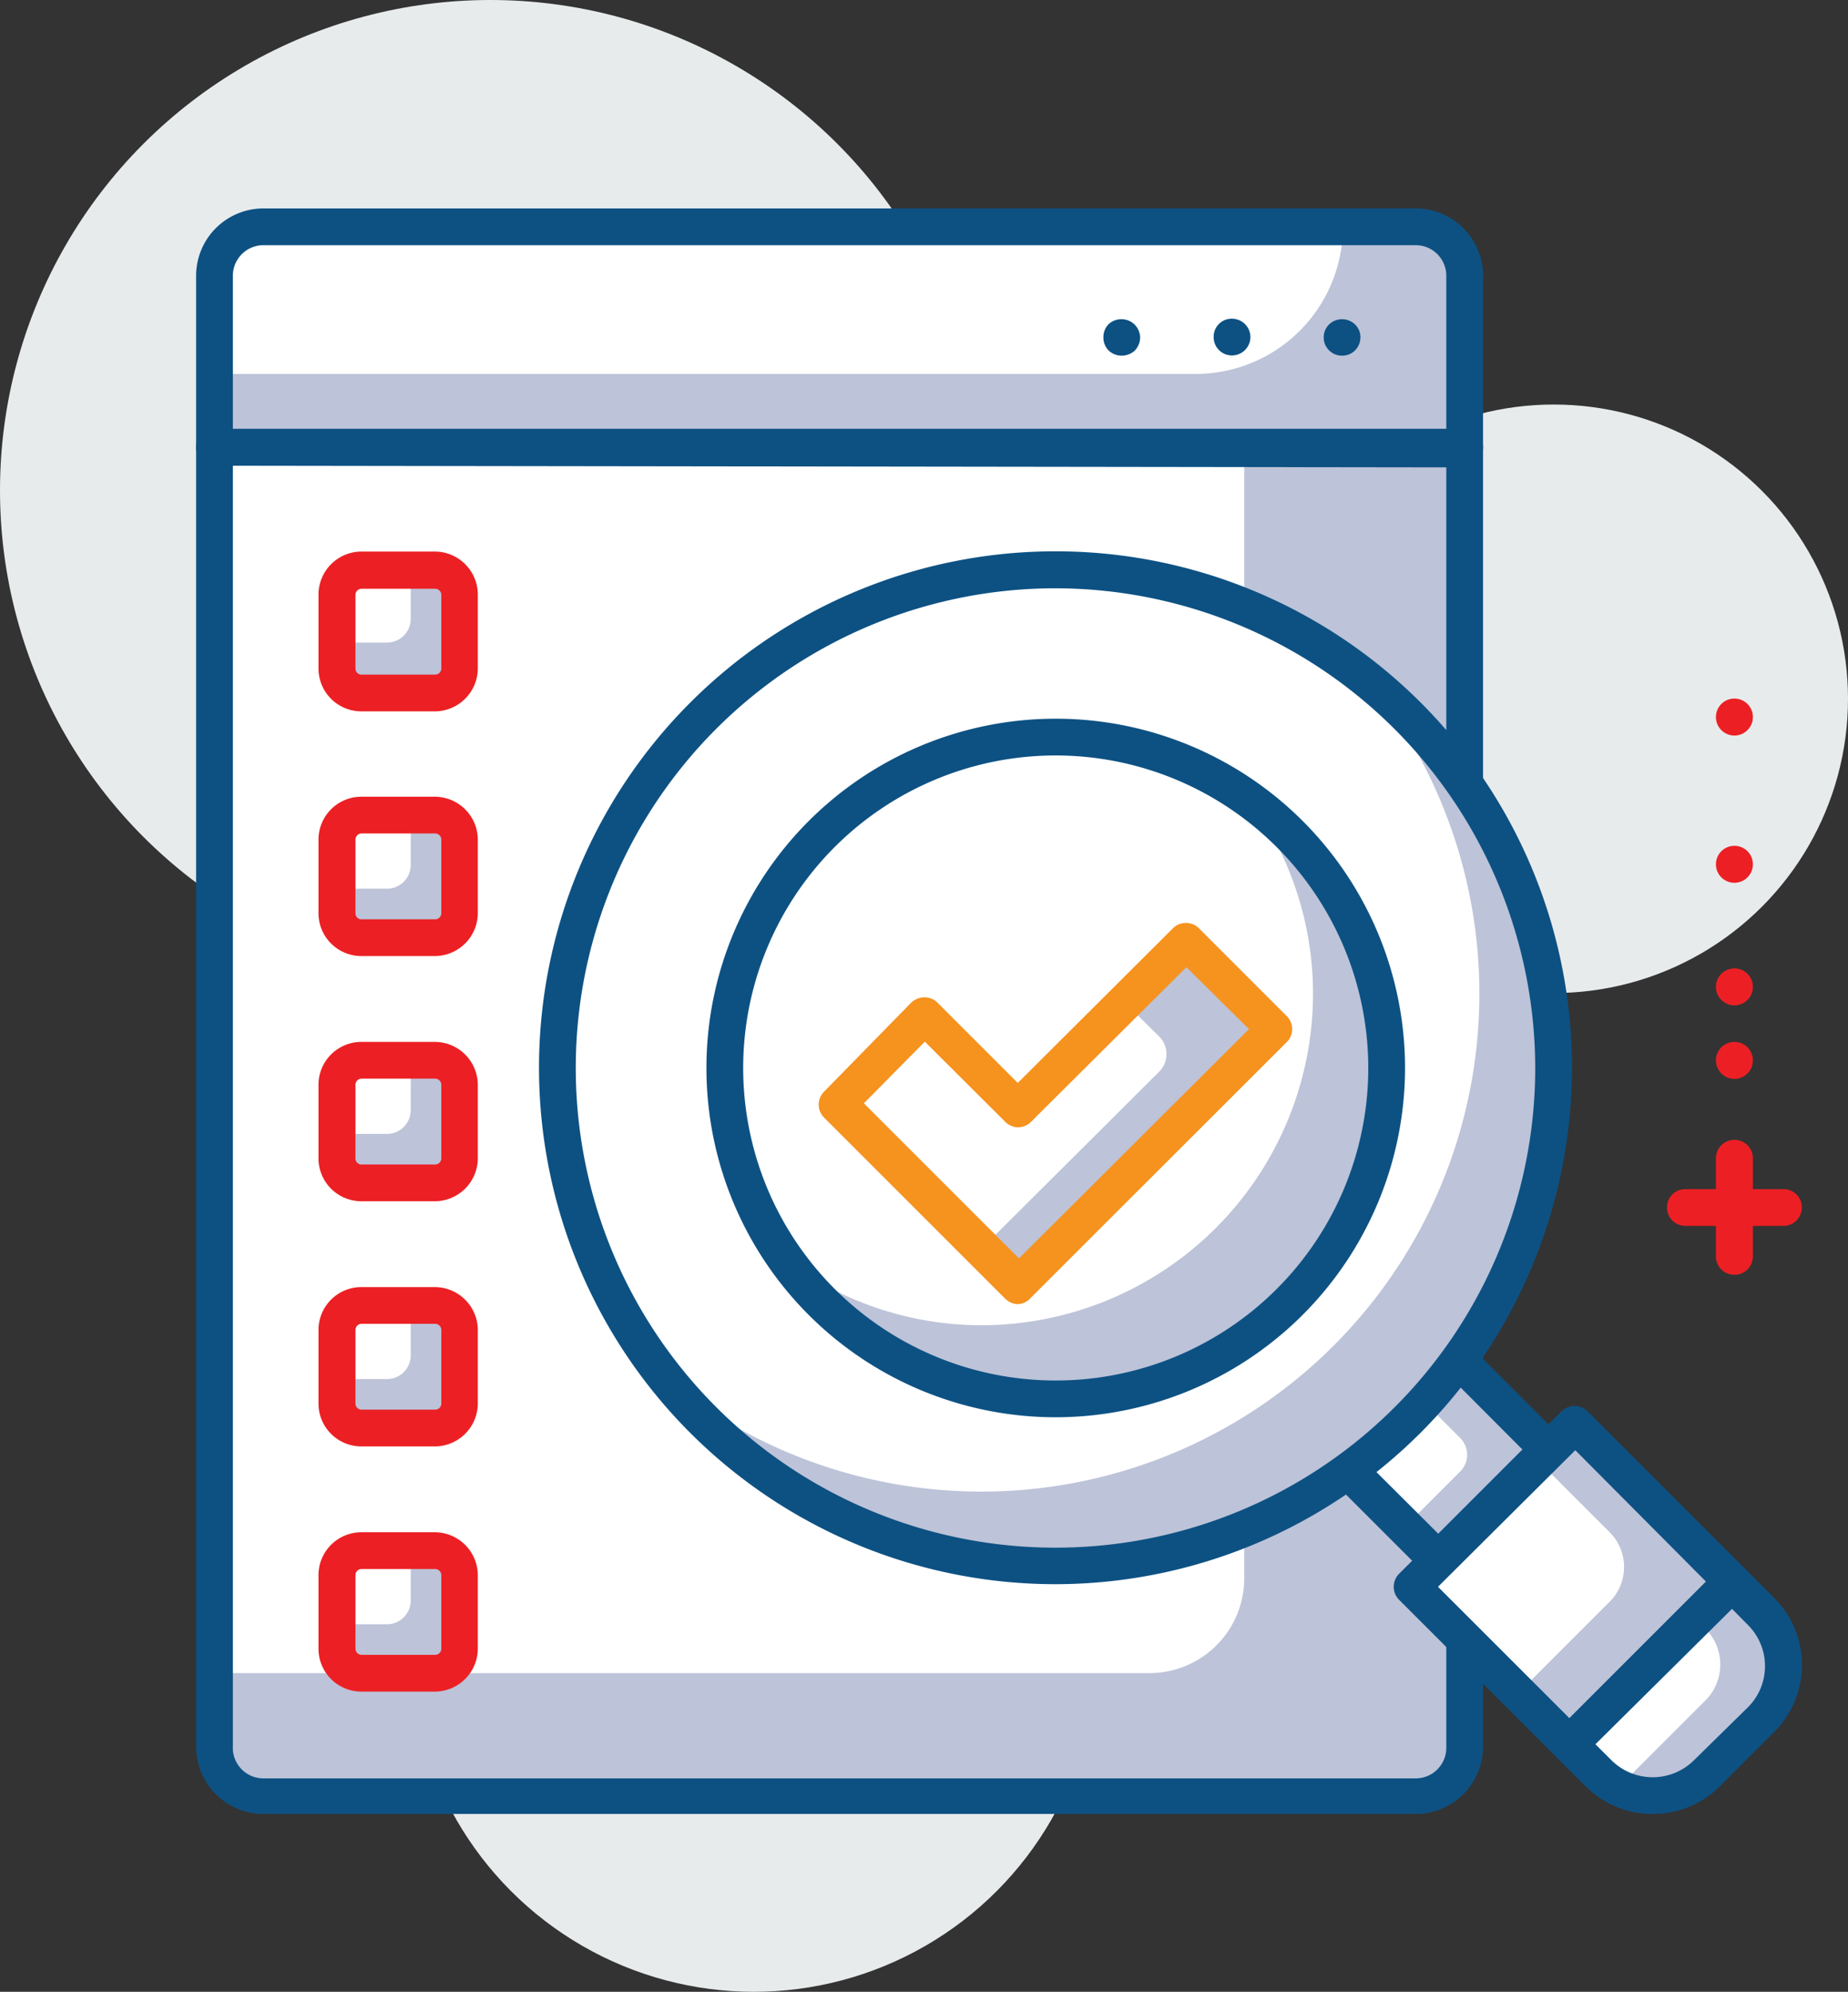
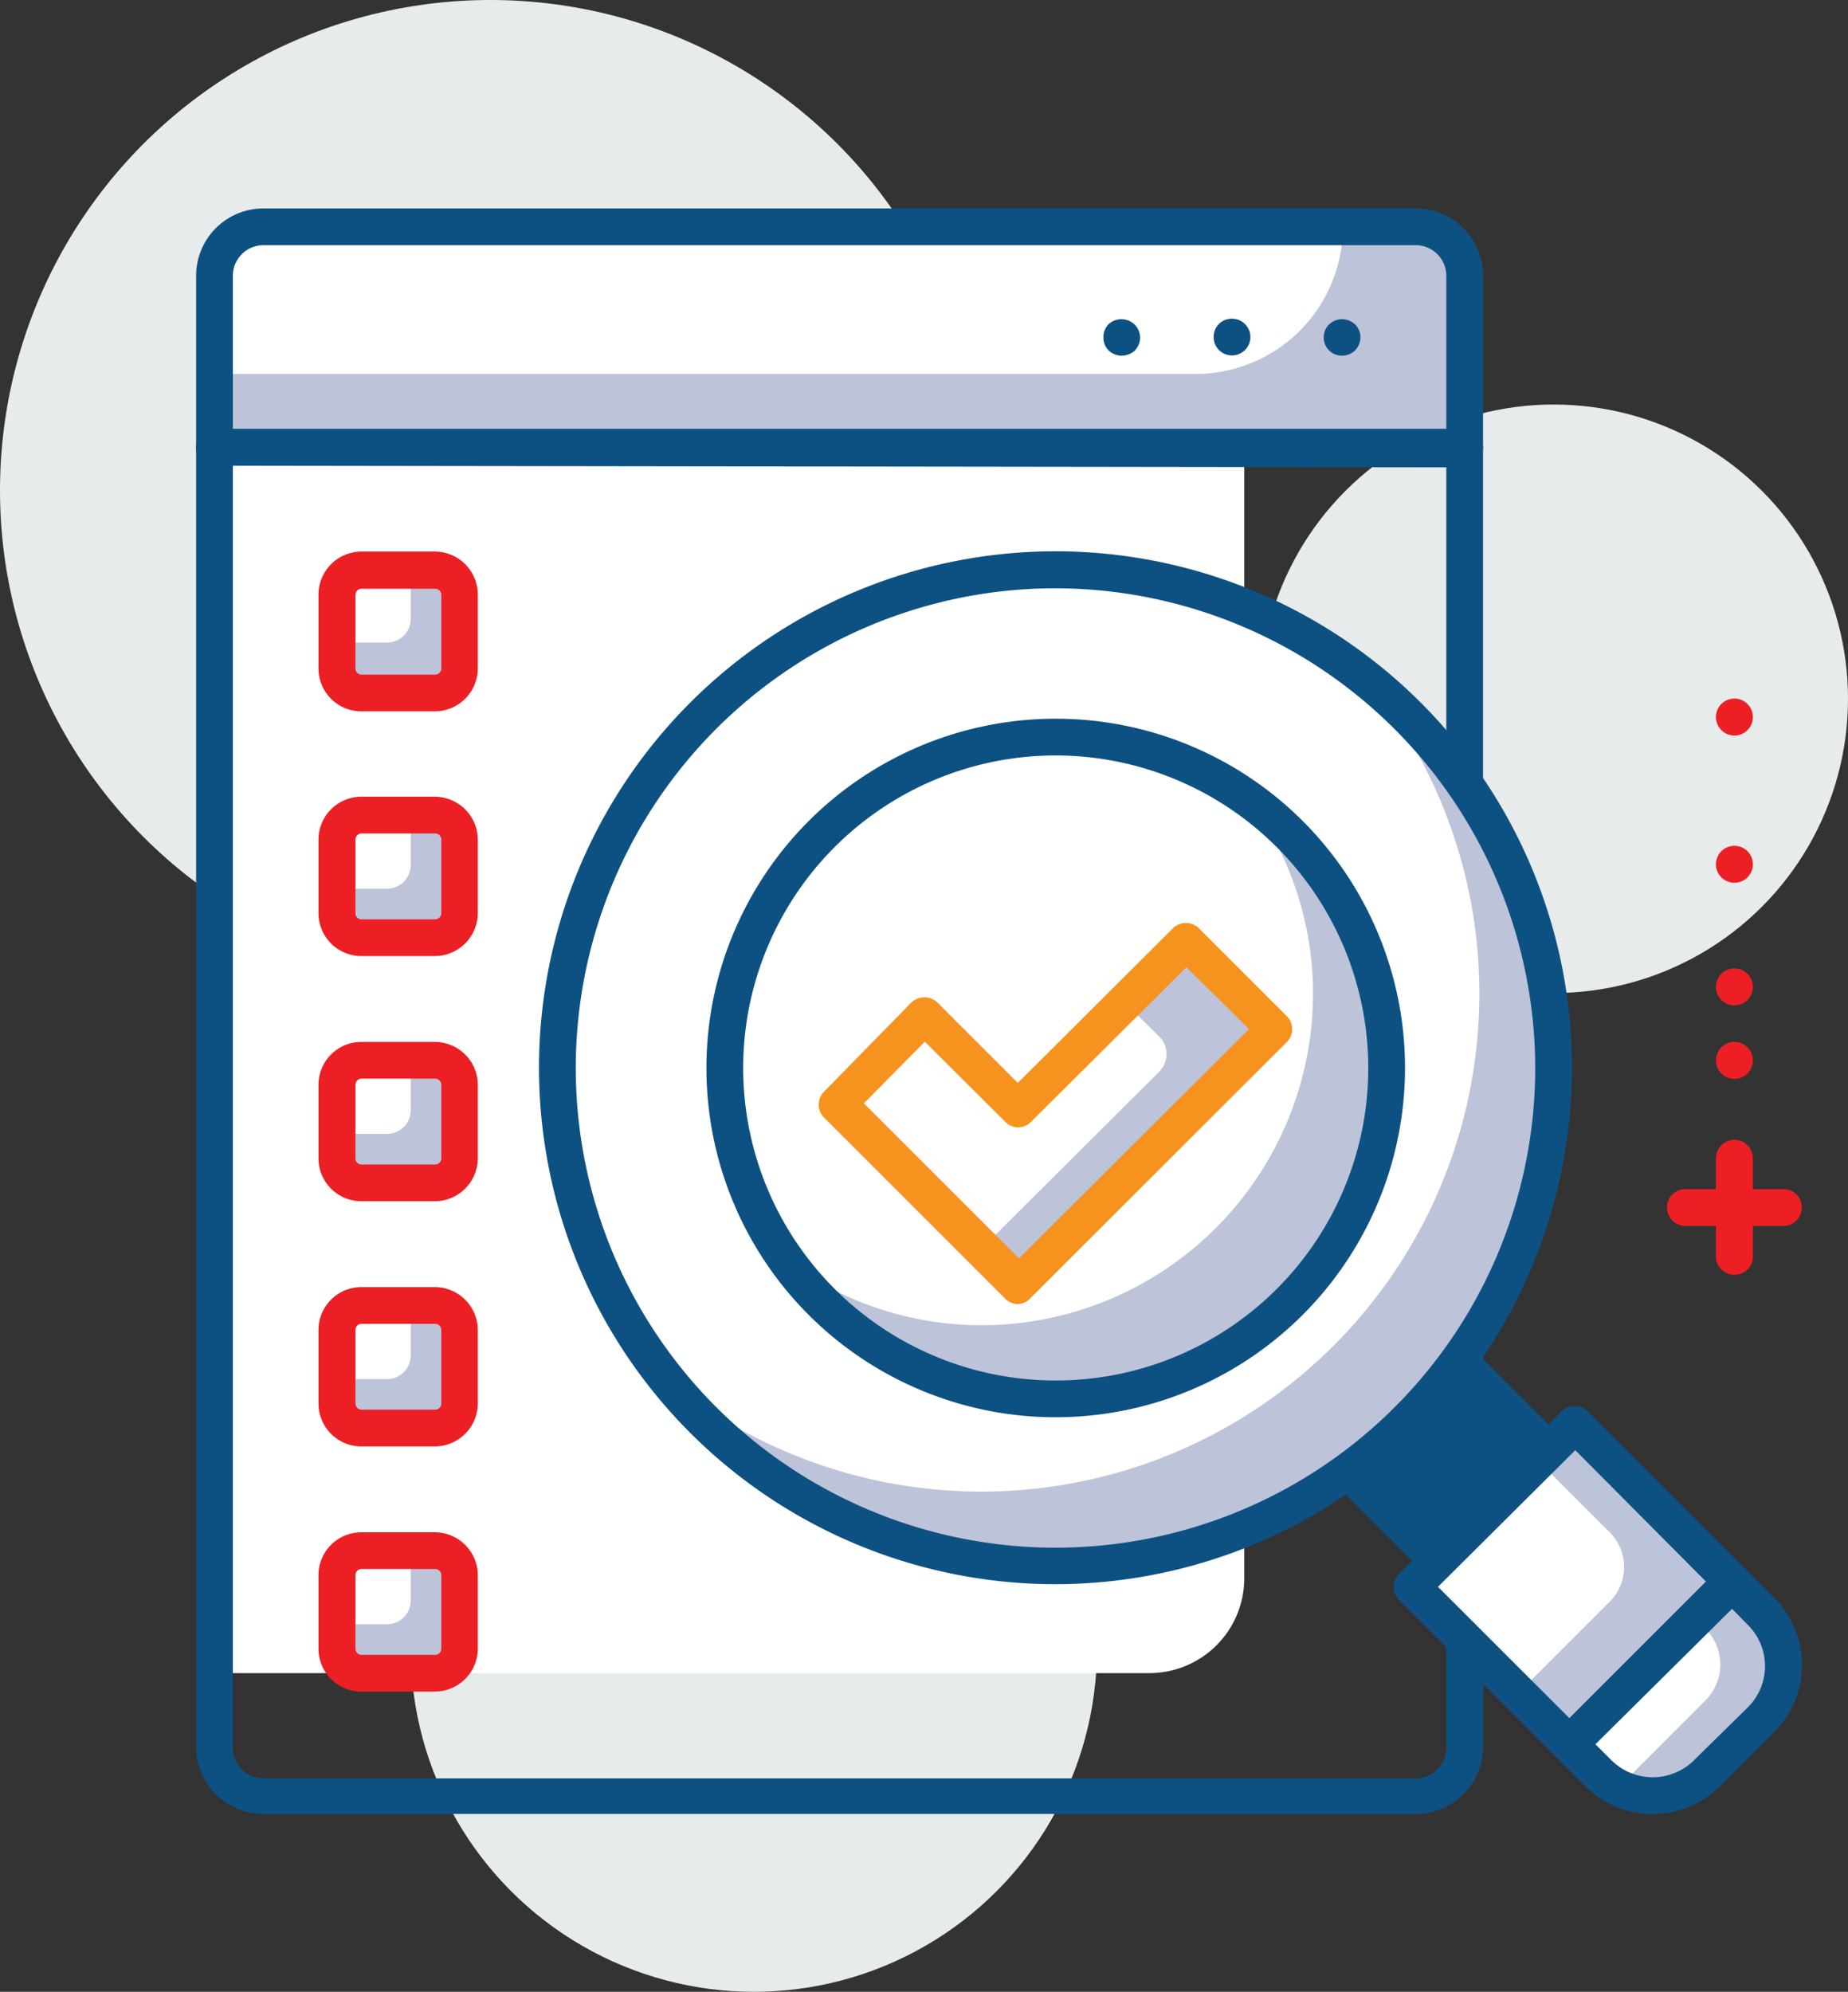
<svg xmlns="http://www.w3.org/2000/svg" id="layer_1" data-name="layer 1" viewBox="0 0 77.93 84">
  <rect x="0" y="0" width="77.93" height="84" fill="#333333" stroke="none" />
  <defs>
    <style>.cls-1{fill:#e8ebec;}.cls-2{fill:#bdc3d8;}.cls-3{fill:#fff;}.cls-4{fill:#0d5183;}.cls-5{fill:#ec2024;}.cls-6{fill:#f6921e;}</style>
  </defs>
  <circle class="cls-1" cx="31.79" cy="69.53" r="14.47" />
  <circle class="cls-1" cx="65.52" cy="29.47" r="12.41" />
  <circle class="cls-1" cx="20.68" cy="20.68" r="20.68" />
-   <path class="cls-2" d="M9,18.87H61.77a0,0,0,0,1,0,0V73.73a2,2,0,0,1-2,2H11a2,2,0,0,1-2-2V18.87a0,0,0,0,1,0,0Z" />
  <path class="cls-2" d="M11,9.56H59.77a2,2,0,0,1,2,2v7.31a0,0,0,0,1,0,0H9a0,0,0,0,1,0,0V11.56A2,2,0,0,1,11,9.56Z" />
  <path class="cls-3" d="M9,18.87H52.47a0,0,0,0,1,0,0V66.56a4,4,0,0,1-4,4H9a0,0,0,0,1,0,0V18.87A0,0,0,0,1,9,18.87Z" />
  <path class="cls-3" d="M59.17,9.56H13.68a2.07,2.07,0,0,0-2.07,2.07v4.14H53a6.21,6.21,0,0,0,6.2-6.21Z" transform="translate(-2.57)" />
  <path class="cls-4" d="M62.27,76.5H13.68a2.84,2.84,0,0,1-2.84-2.84V18.87a.77.77,0,0,1,.77-.78H64.34a.77.77,0,0,1,.77.78V73.66A2.84,2.84,0,0,1,62.27,76.5ZM12.39,19.64v54A1.29,1.29,0,0,0,13.68,75H62.27a1.29,1.29,0,0,0,1.29-1.29v-54Z" transform="translate(-2.57)" />
  <path class="cls-4" d="M64.34,19.64H11.61a.76.76,0,0,1-.77-.77V11.63a2.84,2.84,0,0,1,2.84-2.84H62.27a2.84,2.84,0,0,1,2.84,2.84v7.24A.76.76,0,0,1,64.34,19.64ZM12.39,18.09H63.56V11.63a1.29,1.29,0,0,0-1.29-1.29H13.68a1.29,1.29,0,0,0-1.29,1.29Z" transform="translate(-2.57)" />
  <path class="cls-5" d="M77.78,51.7H73.64a.77.77,0,0,1-.77-.78.76.76,0,0,1,.77-.77h4.14a.76.76,0,0,1,.77.77A.77.77,0,0,1,77.78,51.7Z" transform="translate(-2.57)" />
  <path class="cls-5" d="M75.71,53.76a.77.77,0,0,1-.78-.77V48.85a.78.78,0,0,1,1.56,0V53A.77.77,0,0,1,75.71,53.76Z" transform="translate(-2.57)" />
  <circle class="cls-5" cx="73.14" cy="44.72" r="0.78" />
  <circle class="cls-5" cx="73.14" cy="41.62" r="0.78" />
  <circle class="cls-5" cx="73.14" cy="36.45" r="0.78" />
  <circle class="cls-5" cx="73.14" cy="30.24" r="0.78" />
  <path class="cls-4" d="M49.87,15a.8.8,0,0,1-.55-.22.77.77,0,0,1-.22-.55.79.79,0,0,1,.21-.55.8.8,0,0,1,1.1,0,.81.81,0,0,1,.24.56.83.83,0,0,1-.23.55A.83.83,0,0,1,49.87,15Z" transform="translate(-2.57)" />
  <path class="cls-4" d="M53.75,14.22a.76.76,0,0,1,.76-.78h0a.78.78,0,0,1,.79.78h0a.78.78,0,0,1-.79.77h0A.77.77,0,0,1,53.75,14.22Z" transform="translate(-2.57)" />
  <path class="cls-4" d="M59.17,15a.77.77,0,0,1-.78-.77.76.76,0,0,1,.23-.55.79.79,0,0,1,1.09,0,.76.76,0,0,1,.23.55.8.8,0,0,1-.23.55A.77.77,0,0,1,59.17,15Z" transform="translate(-2.57)" />
  <rect class="cls-2" x="59.86" y="57.72" width="6.58" height="6.76" transform="translate(-27.28 62.55) rotate(-45)" />
  <path class="cls-3" d="M59.49,58.82H63.8a0,0,0,0,1,0,0v3.75a1,1,0,0,1-1,1H59.49a0,0,0,0,1,0,0V58.82A0,0,0,0,1,59.49,58.82Z" transform="translate(-27.78 61.53) rotate(-45.01)" />
-   <path class="cls-4" d="M63.22,66.6a.78.78,0,0,1-.55-.23l-4.78-4.78a.78.78,0,0,1,0-1.1l4.65-4.65a.78.78,0,0,1,1.1,0l4.78,4.78a.78.78,0,0,1,0,1.1l-4.65,4.65A.8.8,0,0,1,63.22,66.6ZM59.53,61l3.69,3.68,3.55-3.55-3.68-3.69Z" transform="translate(-2.57)" />
+   <path class="cls-4" d="M63.22,66.6a.78.78,0,0,1-.55-.23l-4.78-4.78a.78.78,0,0,1,0-1.1l4.65-4.65a.78.78,0,0,1,1.1,0l4.78,4.78a.78.78,0,0,1,0,1.1l-4.65,4.65A.8.8,0,0,1,63.22,66.6ZM59.53,61Z" transform="translate(-2.57)" />
  <rect class="cls-3" x="64.02" y="62.12" width="9.69" height="9.39" transform="translate(-29.64 68.26) rotate(-45)" />
  <path class="cls-2" d="M75.61,66.7,69,60.07l-1.55,1.55,3,3a2.07,2.07,0,0,1,0,2.93l-3.84,3.84,2.21,2.21Z" transform="translate(-2.57)" />
  <path class="cls-4" d="M68.75,74.33h0a.77.77,0,0,1-.54-.22l-6.64-6.64a.78.78,0,0,1,0-1.1l6.85-6.85a.78.78,0,0,1,1.1,0l6.64,6.64a.79.79,0,0,1,0,1.09L69.3,74.11A.78.78,0,0,1,68.75,74.33Zm-5.54-7.41,5.54,5.54,5.76-5.76L69,61.16Z" transform="translate(-2.57)" />
  <path class="cls-3" d="M76.83,72.5l-2.28,2.28a3.22,3.22,0,0,1-4.57,0l-1.23-1.22,6.86-6.86,1.22,1.23A3.24,3.24,0,0,1,76.83,72.5Z" transform="translate(-2.57)" />
  <path class="cls-2" d="M76.83,67.93,75.61,66.7l-1.55,1.56.44.44a2.14,2.14,0,0,1,0,3l-3.66,3.66a3.22,3.22,0,0,0,3.71-.61l2.28-2.28A3.24,3.24,0,0,0,76.83,67.93Z" transform="translate(-2.57)" />
  <path class="cls-4" d="M72.26,76.5a4,4,0,0,1-2.83-1.17l-1.22-1.22a.78.78,0,0,1-.23-.55.75.75,0,0,1,.23-.55l6.85-6.85a.75.75,0,0,1,.55-.23h0a.78.78,0,0,1,.55.23l1.22,1.22a4,4,0,0,1,0,5.67L75.1,75.33A4,4,0,0,1,72.26,76.5Zm-2.41-2.94.68.68a2.47,2.47,0,0,0,3.47,0L76.28,72h0a2.45,2.45,0,0,0,0-3.47l-.67-.68Z" transform="translate(-2.57)" />
  <path class="cls-3" d="M47.09,24a21,21,0,1,1-21,21A21,21,0,0,1,47.09,24Z" transform="translate(-2.57)" />
  <path class="cls-2" d="M60.3,28.72A21,21,0,0,1,30.77,58.25,21,21,0,1,0,60.3,28.72Z" transform="translate(-2.57)" />
  <path class="cls-4" d="M47.09,66.81A21.78,21.78,0,1,1,68.86,45,21.8,21.8,0,0,1,47.09,66.81Zm0-42A20.23,20.23,0,1,0,67.31,45,20.26,20.26,0,0,0,47.09,24.81Z" transform="translate(-2.57)" />
-   <circle class="cls-3" cx="44.52" cy="45.04" r="13.96" />
  <path class="cls-2" d="M55.27,33.75a13.81,13.81,0,0,1,2.67,8.19A14,14,0,0,1,44,55.89a13.81,13.81,0,0,1-8.19-2.67A13.94,13.94,0,1,0,55.27,33.75Z" transform="translate(-2.57)" />
  <path class="cls-4" d="M47.09,59.77A14.73,14.73,0,1,1,61.82,45,14.74,14.74,0,0,1,47.09,59.77Zm0-27.91A13.18,13.18,0,1,0,60.27,45,13.19,13.19,0,0,0,47.09,31.86Z" transform="translate(-2.57)" />
  <polygon class="cls-2" points="53.74 43.4 50.04 39.7 42.94 46.77 39.01 42.83 35.3 46.53 42.94 54.17 53.74 43.4" />
  <path class="cls-3" d="M51.44,43.7,50,42.28l-4.5,4.48-3.94-3.93-3.7,3.7L44,52.62l7.48-7.45A1.05,1.05,0,0,0,51.44,43.7Z" transform="translate(-2.57)" />
  <path class="cls-6" d="M45.51,55a.78.78,0,0,1-.55-.23l-7.64-7.64a.77.77,0,0,1,0-1.09L41,42.28a.82.82,0,0,1,.55-.22h0a.78.78,0,0,1,.55.22l3.39,3.39,6.54-6.52a.78.78,0,0,1,1.1,0l3.7,3.7a.77.77,0,0,1,0,1.1L46.05,54.72A.78.78,0,0,1,45.51,55ZM39,46.53l6.54,6.54,9.7-9.67L52.6,40.79l-6.55,6.52a.76.76,0,0,1-1.09,0l-3.39-3.38Z" transform="translate(-2.57)" />
  <rect class="cls-2" x="14.22" y="24.04" width="5.17" height="5.17" rx="1" />
  <path class="cls-3" d="M15.22,24h2.1a0,0,0,0,1,0,0v2.1a1,1,0,0,1-1,1h-2.1a0,0,0,0,1,0,0V25a1,1,0,0,1,1-1Z" />
  <path class="cls-5" d="M20.92,30h-3.1A1.81,1.81,0,0,1,16,28.17v-3.1a1.82,1.82,0,0,1,1.81-1.81h3.1a1.82,1.82,0,0,1,1.81,1.81v3.1A1.82,1.82,0,0,1,20.92,30Zm-3.1-5.17a.26.26,0,0,0-.26.26v3.1a.25.25,0,0,0,.26.26h3.1a.26.26,0,0,0,.26-.26v-3.1a.26.26,0,0,0-.26-.26Z" transform="translate(-2.57)" />
  <rect class="cls-2" x="14.22" y="34.38" width="5.17" height="5.17" rx="1" />
  <path class="cls-3" d="M15.22,34.38h2.1a0,0,0,0,1,0,0v2.1a1,1,0,0,1-1,1h-2.1a0,0,0,0,1,0,0v-2.1A1,1,0,0,1,15.22,34.38Z" />
  <path class="cls-5" d="M20.92,40.32h-3.1A1.81,1.81,0,0,1,16,38.51v-3.1a1.81,1.81,0,0,1,1.81-1.81h3.1a1.82,1.82,0,0,1,1.81,1.81v3.1A1.82,1.82,0,0,1,20.92,40.32Zm-3.1-5.17a.26.26,0,0,0-.26.26v3.1a.25.25,0,0,0,.26.26h3.1a.26.26,0,0,0,.26-.26v-3.1a.26.26,0,0,0-.26-.26Z" transform="translate(-2.57)" />
  <rect class="cls-2" x="14.22" y="44.72" width="5.17" height="5.17" rx="1" />
  <path class="cls-3" d="M15.22,44.72h2.1a0,0,0,0,1,0,0v2.1a1,1,0,0,1-1,1h-2.1a0,0,0,0,1,0,0v-2.1a1,1,0,0,1,1-1Z" />
  <path class="cls-5" d="M20.92,50.66h-3.1A1.81,1.81,0,0,1,16,48.85v-3.1a1.81,1.81,0,0,1,1.81-1.81h3.1a1.82,1.82,0,0,1,1.81,1.81v3.1A1.82,1.82,0,0,1,20.92,50.66Zm-3.1-5.17a.26.26,0,0,0-.26.26v3.1a.25.25,0,0,0,.26.26h3.1a.26.26,0,0,0,.26-.26v-3.1a.26.26,0,0,0-.26-.26Z" transform="translate(-2.57)" />
  <rect class="cls-2" x="14.22" y="55.06" width="5.17" height="5.17" rx="1" />
  <path class="cls-3" d="M15.22,55.06h2.1a0,0,0,0,1,0,0v2.1a1,1,0,0,1-1,1h-2.1a0,0,0,0,1,0,0v-2.1a1,1,0,0,1,1-1Z" />
  <path class="cls-5" d="M20.92,61h-3.1A1.81,1.81,0,0,1,16,59.19v-3.1a1.81,1.81,0,0,1,1.81-1.81h3.1a1.82,1.82,0,0,1,1.81,1.81v3.1A1.82,1.82,0,0,1,20.92,61Zm-3.1-5.17a.26.26,0,0,0-.26.26v3.1a.26.26,0,0,0,.26.26h3.1a.26.26,0,0,0,.26-.26v-3.1a.26.26,0,0,0-.26-.26Z" transform="translate(-2.57)" />
  <rect class="cls-2" x="14.22" y="65.4" width="5.17" height="5.17" rx="1" />
  <path class="cls-3" d="M15.22,65.4h2.1a0,0,0,0,1,0,0v2.1a1,1,0,0,1-1,1h-2.1a0,0,0,0,1,0,0V66.4a1,1,0,0,1,1-1Z" />
  <path class="cls-5" d="M20.92,71.34h-3.1A1.81,1.81,0,0,1,16,69.53v-3.1a1.81,1.81,0,0,1,1.81-1.81h3.1a1.82,1.82,0,0,1,1.81,1.81v3.1A1.82,1.82,0,0,1,20.92,71.34Zm-3.1-5.17a.26.26,0,0,0-.26.26v3.1a.26.26,0,0,0,.26.26h3.1a.26.26,0,0,0,.26-.26v-3.1a.26.26,0,0,0-.26-.26Z" transform="translate(-2.57)" />
</svg>